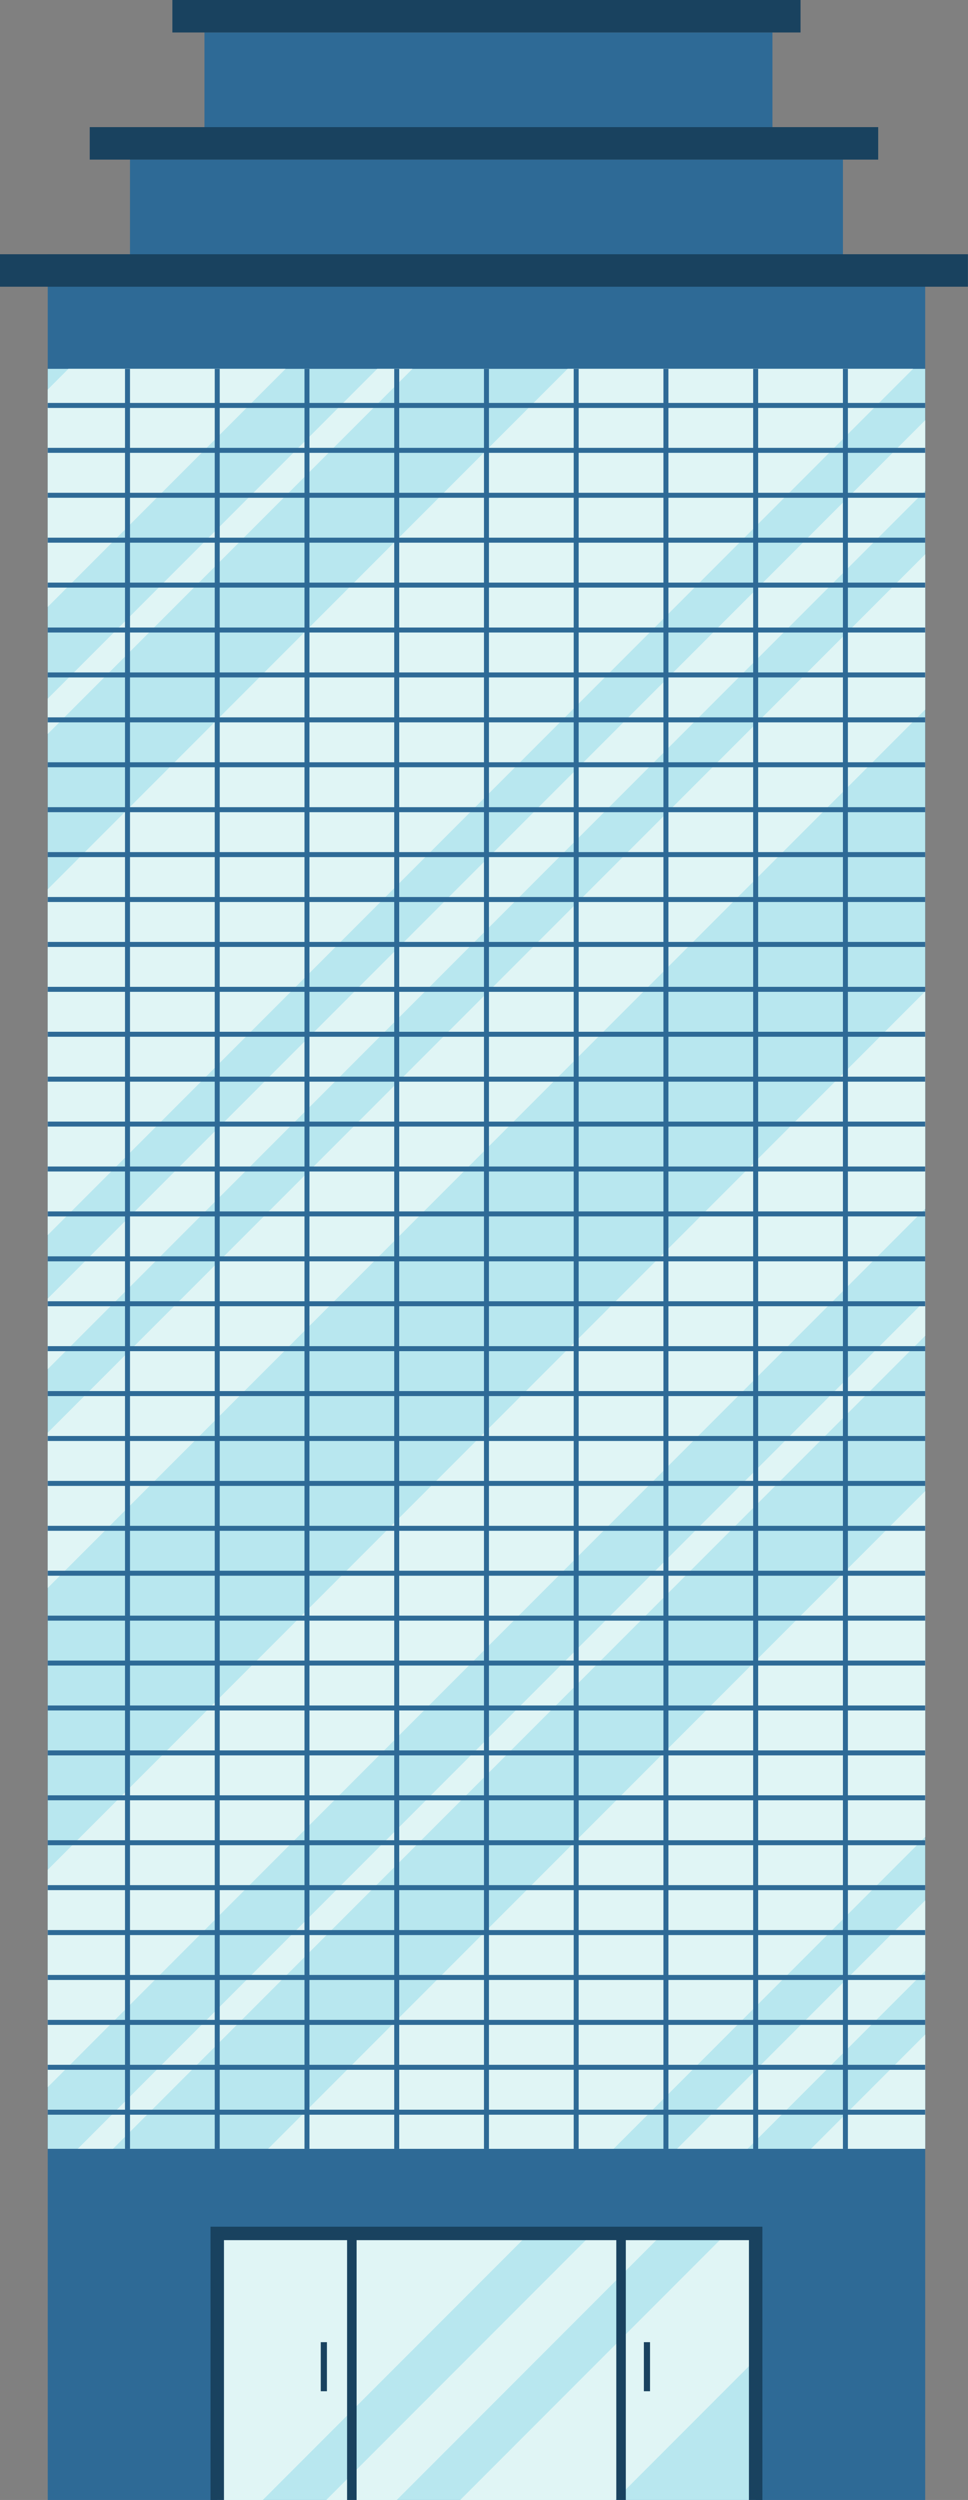
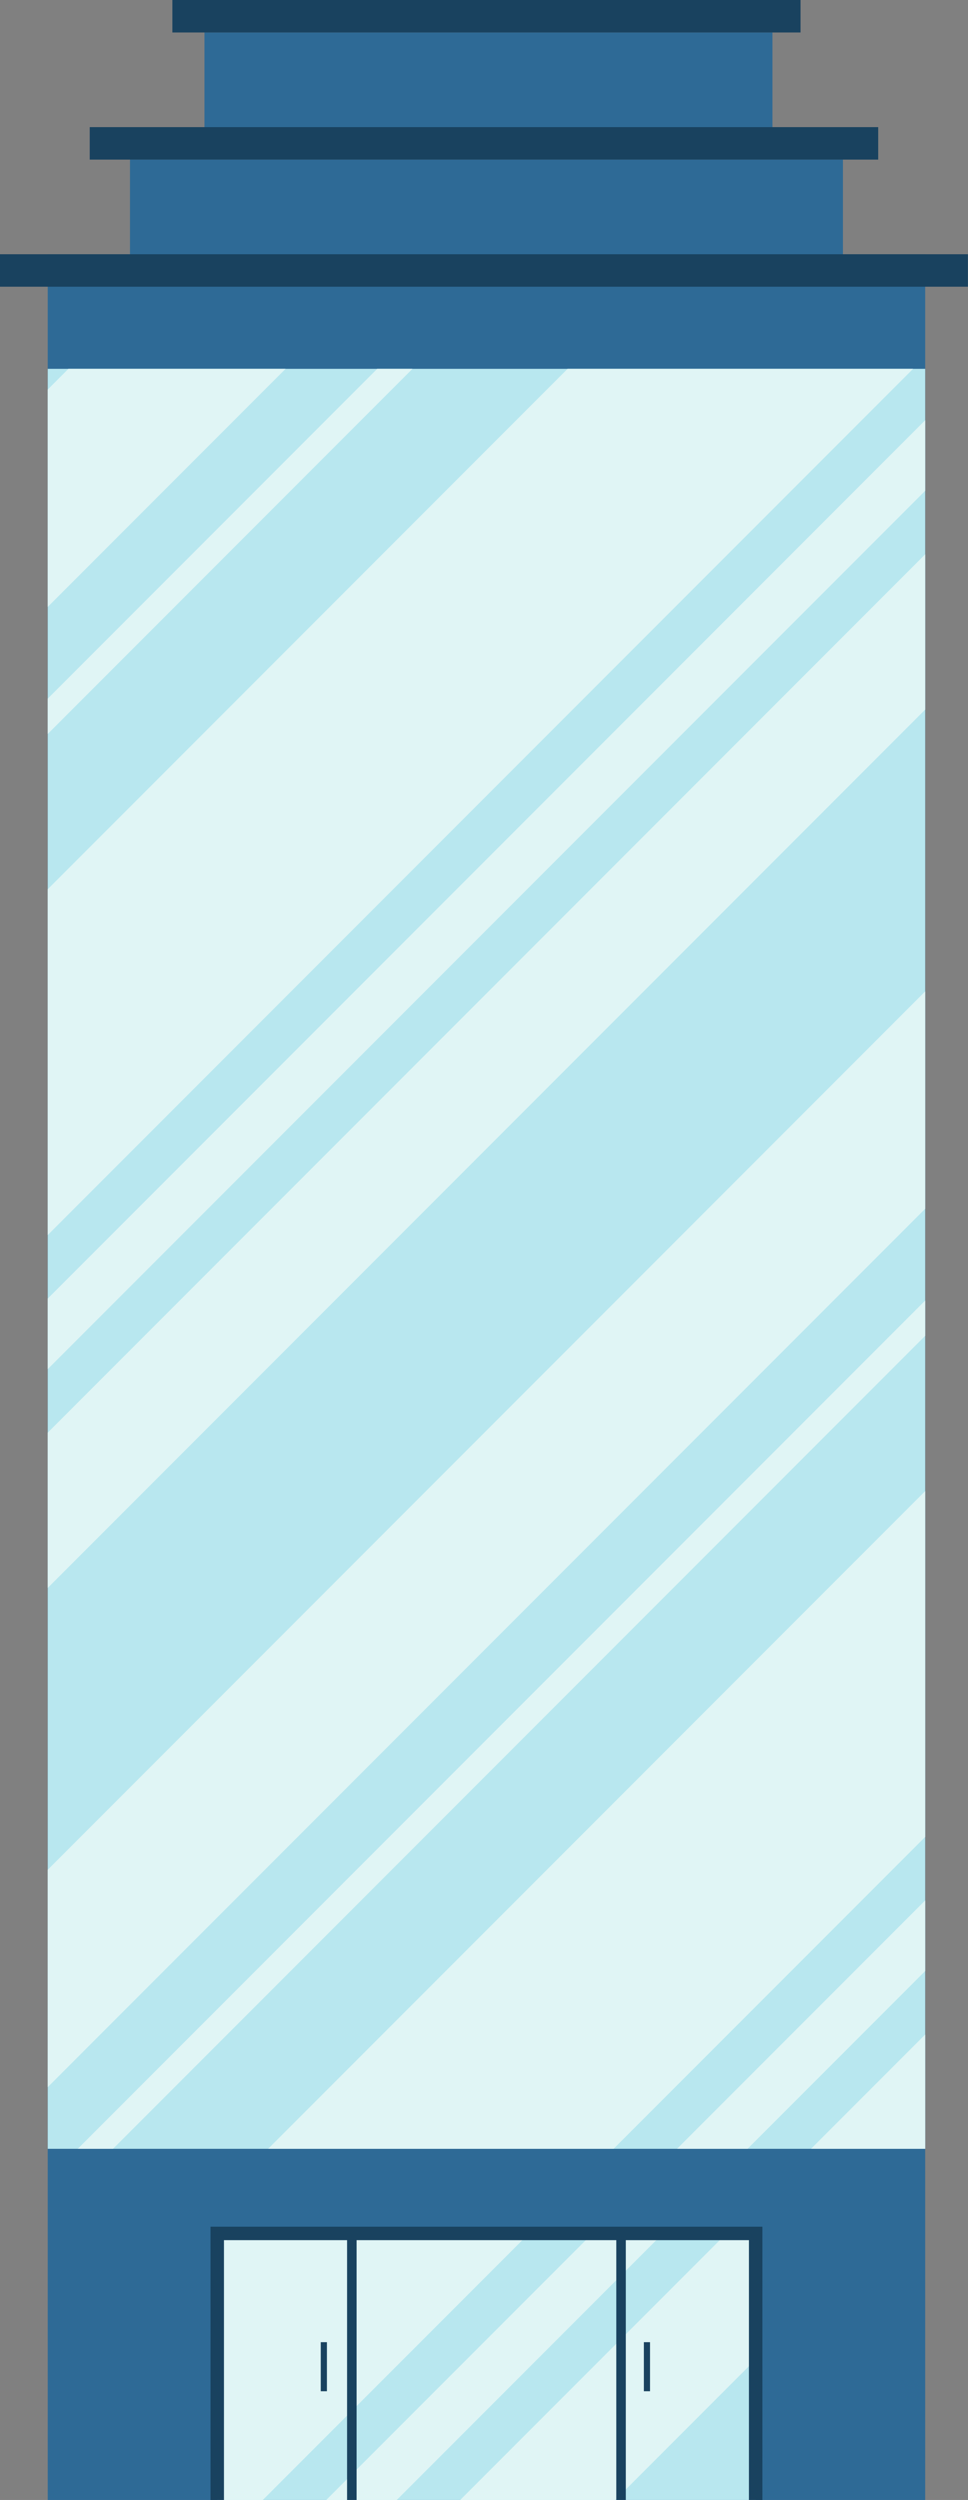
<svg xmlns="http://www.w3.org/2000/svg" height="500.0" preserveAspectRatio="xMidYMid meet" version="1.0" viewBox="0.0 0.0 193.8 500.0" width="193.8" zoomAndPan="magnify">
  <rect x="0.0" y="0.0" width="193.8" height="500.0" fill="#808080" stroke="none" />
  <defs>
    <clipPath id="a">
      <path d="M 0 0 L 193.789 0 L 193.789 500 L 0 500 Z M 0 0" />
    </clipPath>
  </defs>
  <g>
    <g id="change1_1">
      <path d="M 154.648 6.496 L 40.934 6.496 L 40.934 25.426 L 154.648 25.426 Z M 168.758 31.922 L 26.027 31.922 L 26.027 50.848 L 168.758 50.848 Z M 185.227 500 L 9.559 500 L 9.559 50.848 L 185.227 50.848 L 185.227 500" fill="#2e6a96" />
    </g>
    <g id="change2_1">
      <path d="M 151.289 500 L 151.289 446.688 L 43.492 446.688 L 43.492 500 M 185.227 429.766 L 9.559 429.766 L 9.559 73.77 L 185.227 73.77 L 185.227 429.766" fill="#b8e7ef" />
    </g>
    <g id="change3_1">
      <path d="M 185.227 267.168 L 185.227 260.109 L 15.57 429.766 L 22.629 429.766 Z M 185.227 241.758 L 185.227 198.281 L 9.559 373.953 L 9.559 417.43 Z M 185.227 367.387 L 185.227 298.223 L 53.68 429.766 L 122.848 429.766 Z M 135.551 429.766 L 149.668 429.766 L 185.227 394.207 L 185.227 380.09 Z M 151.289 471.898 L 151.289 446.688 L 145.449 446.688 L 92.137 500 L 123.191 500 Z M 132.742 446.688 L 118.629 446.688 L 65.316 500 L 79.434 500 Z M 185.227 406.91 L 162.371 429.766 L 185.227 429.766 Z M 82.578 73.77 L 75.52 73.77 L 9.559 139.734 L 9.559 146.793 Z M 43.492 446.688 L 43.492 500 L 52.613 500 L 105.926 446.688 Z M 185.227 98.164 L 185.227 84.047 L 9.559 259.719 L 9.559 273.832 Z M 182.801 73.77 L 113.633 73.77 L 9.559 177.848 L 9.559 247.012 Z M 185.227 141.922 L 185.227 110.867 L 9.559 286.535 L 9.559 317.59 Z M 13.695 73.77 L 57.172 73.77 L 9.559 121.387 L 9.559 77.91 L 13.695 73.77" fill="#e0f5f5" />
    </g>
    <g id="change1_2">
-       <path d="M 168.758 89.574 L 151.789 89.574 L 151.789 81.59 L 168.758 81.59 Z M 168.758 98.559 L 151.789 98.559 L 151.789 90.57 L 168.758 90.57 Z M 168.758 107.539 L 151.789 107.539 L 151.789 99.555 L 168.758 99.555 Z M 168.758 116.523 L 151.789 116.523 L 151.789 108.539 L 168.758 108.539 Z M 168.758 125.508 L 151.789 125.508 L 151.789 117.52 L 168.758 117.52 Z M 168.758 134.488 L 151.789 134.488 L 151.789 126.504 L 168.758 126.504 Z M 168.758 143.473 L 151.789 143.473 L 151.789 135.488 L 168.758 135.488 Z M 168.758 152.457 L 151.789 152.457 L 151.789 144.473 L 168.758 144.473 Z M 168.758 161.438 L 151.789 161.438 L 151.789 153.453 L 168.758 153.453 Z M 168.758 170.422 L 151.789 170.422 L 151.789 162.438 L 168.758 162.438 Z M 168.758 179.406 L 151.789 179.406 L 151.789 171.422 L 168.758 171.422 Z M 168.758 188.387 L 151.789 188.387 L 151.789 180.402 L 168.758 180.402 Z M 168.758 197.371 L 151.789 197.371 L 151.789 189.387 L 168.758 189.387 Z M 168.758 206.355 L 151.789 206.355 L 151.789 198.367 L 168.758 198.367 Z M 168.758 215.336 L 151.789 215.336 L 151.789 207.352 L 168.758 207.352 Z M 168.758 224.32 L 151.789 224.32 L 151.789 216.336 L 168.758 216.336 Z M 168.758 233.305 L 151.789 233.305 L 151.789 225.316 L 168.758 225.316 Z M 168.758 242.285 L 151.789 242.285 L 151.789 234.301 L 168.758 234.301 Z M 168.758 251.27 L 151.789 251.27 L 151.789 243.285 L 168.758 243.285 Z M 168.758 260.254 L 151.789 260.254 L 151.789 252.27 L 168.758 252.27 Z M 168.758 269.234 L 151.789 269.234 L 151.789 261.25 L 168.758 261.25 Z M 168.758 278.219 L 151.789 278.219 L 151.789 270.234 L 168.758 270.234 Z M 168.758 287.199 L 151.789 287.199 L 151.789 279.219 L 168.758 279.219 Z M 168.758 296.184 L 151.789 296.184 L 151.789 288.199 L 168.758 288.199 Z M 168.758 305.168 L 151.789 305.168 L 151.789 297.184 L 168.758 297.184 Z M 168.758 314.148 L 151.789 314.148 L 151.789 306.164 L 168.758 306.164 Z M 168.758 323.133 L 151.789 323.133 L 151.789 315.148 L 168.758 315.148 Z M 168.758 332.117 L 151.789 332.117 L 151.789 324.133 L 168.758 324.133 Z M 168.758 341.102 L 151.789 341.102 L 151.789 333.113 L 168.758 333.113 Z M 168.758 350.082 L 151.789 350.082 L 151.789 342.098 L 168.758 342.098 Z M 168.758 359.066 L 151.789 359.066 L 151.789 351.082 L 168.758 351.082 Z M 168.758 368.051 L 151.789 368.051 L 151.789 360.062 L 168.758 360.062 Z M 168.758 377.031 L 151.789 377.031 L 151.789 369.047 L 168.758 369.047 Z M 168.758 386.016 L 151.789 386.016 L 151.789 378.031 L 168.758 378.031 Z M 168.758 394.996 L 151.789 394.996 L 151.789 387.016 L 168.758 387.016 Z M 168.758 403.98 L 151.789 403.98 L 151.789 395.996 L 168.758 395.996 Z M 168.758 412.965 L 151.789 412.965 L 151.789 404.98 L 168.758 404.98 Z M 168.758 421.945 L 151.789 421.945 L 151.789 413.961 L 168.758 413.961 Z M 150.789 89.574 L 133.824 89.574 L 133.824 81.59 L 150.789 81.59 Z M 150.789 98.559 L 133.824 98.559 L 133.824 90.57 L 150.789 90.57 Z M 150.789 107.539 L 133.824 107.539 L 133.824 99.555 L 150.789 99.555 Z M 150.789 116.523 L 133.824 116.523 L 133.824 108.539 L 150.789 108.539 Z M 150.789 125.508 L 133.824 125.508 L 133.824 117.52 L 150.789 117.52 Z M 150.789 134.488 L 133.824 134.488 L 133.824 126.504 L 150.789 126.504 Z M 150.789 143.473 L 133.824 143.473 L 133.824 135.488 L 150.789 135.488 Z M 150.789 152.457 L 133.824 152.457 L 133.824 144.473 L 150.789 144.473 Z M 150.789 161.438 L 133.824 161.438 L 133.824 153.453 L 150.789 153.453 Z M 150.789 170.422 L 133.824 170.422 L 133.824 162.438 L 150.789 162.438 Z M 150.789 179.406 L 133.824 179.406 L 133.824 171.422 L 150.789 171.422 Z M 150.789 188.387 L 133.824 188.387 L 133.824 180.402 L 150.789 180.402 Z M 150.789 197.371 L 133.824 197.371 L 133.824 189.387 L 150.789 189.387 Z M 150.789 206.355 L 133.824 206.355 L 133.824 198.367 L 150.789 198.367 Z M 150.789 215.336 L 133.824 215.336 L 133.824 207.352 L 150.789 207.352 Z M 150.789 224.32 L 133.824 224.32 L 133.824 216.336 L 150.789 216.336 Z M 150.789 233.305 L 133.824 233.305 L 133.824 225.316 L 150.789 225.316 Z M 150.789 242.285 L 133.824 242.285 L 133.824 234.301 L 150.789 234.301 Z M 150.789 251.27 L 133.824 251.27 L 133.824 243.285 L 150.789 243.285 Z M 150.789 260.254 L 133.824 260.254 L 133.824 252.27 L 150.789 252.27 Z M 150.789 269.234 L 133.824 269.234 L 133.824 261.25 L 150.789 261.25 Z M 150.789 278.219 L 133.824 278.219 L 133.824 270.234 L 150.789 270.234 Z M 150.789 287.199 L 133.824 287.199 L 133.824 279.219 L 150.789 279.219 Z M 150.789 296.184 L 133.824 296.184 L 133.824 288.199 L 150.789 288.199 Z M 150.789 305.168 L 133.824 305.168 L 133.824 297.184 L 150.789 297.184 Z M 150.789 314.148 L 133.824 314.148 L 133.824 306.164 L 150.789 306.164 Z M 150.789 323.133 L 133.824 323.133 L 133.824 315.148 L 150.789 315.148 Z M 150.789 332.117 L 133.824 332.117 L 133.824 324.133 L 150.789 324.133 Z M 150.789 341.102 L 133.824 341.102 L 133.824 333.113 L 150.789 333.113 Z M 150.789 350.082 L 133.824 350.082 L 133.824 342.098 L 150.789 342.098 Z M 150.789 359.066 L 133.824 359.066 L 133.824 351.082 L 150.789 351.082 Z M 150.789 368.051 L 133.824 368.051 L 133.824 360.062 L 150.789 360.062 Z M 150.789 377.031 L 133.824 377.031 L 133.824 369.047 L 150.789 369.047 Z M 150.789 386.016 L 133.824 386.016 L 133.824 378.031 L 150.789 378.031 Z M 150.789 394.996 L 133.824 394.996 L 133.824 387.016 L 150.789 387.016 Z M 150.789 403.98 L 133.824 403.98 L 133.824 395.996 L 150.789 395.996 Z M 150.789 412.965 L 133.824 412.965 L 133.824 404.98 L 150.789 404.98 Z M 150.789 421.945 L 133.824 421.945 L 133.824 413.961 L 150.789 413.961 Z M 132.824 89.574 L 115.855 89.574 L 115.855 81.59 L 132.824 81.59 Z M 132.824 98.559 L 115.855 98.559 L 115.855 90.57 L 132.824 90.57 Z M 132.824 107.539 L 115.855 107.539 L 115.855 99.555 L 132.824 99.555 Z M 132.824 116.523 L 115.855 116.523 L 115.855 108.539 L 132.824 108.539 Z M 132.824 125.508 L 115.855 125.508 L 115.855 117.52 L 132.824 117.52 Z M 132.824 134.488 L 115.855 134.488 L 115.855 126.504 L 132.824 126.504 Z M 132.824 143.473 L 115.855 143.473 L 115.855 135.488 L 132.824 135.488 Z M 132.824 152.457 L 115.855 152.457 L 115.855 144.473 L 132.824 144.473 Z M 132.824 161.438 L 115.855 161.438 L 115.855 153.453 L 132.824 153.453 Z M 132.824 170.422 L 115.855 170.422 L 115.855 162.438 L 132.824 162.438 Z M 132.824 179.406 L 115.855 179.406 L 115.855 171.422 L 132.824 171.422 Z M 132.824 188.387 L 115.855 188.387 L 115.855 180.402 L 132.824 180.402 Z M 132.824 197.371 L 115.855 197.371 L 115.855 189.387 L 132.824 189.387 Z M 132.824 206.355 L 115.855 206.355 L 115.855 198.367 L 132.824 198.367 Z M 132.824 215.336 L 115.855 215.336 L 115.855 207.352 L 132.824 207.352 Z M 132.824 224.32 L 115.855 224.32 L 115.855 216.336 L 132.824 216.336 Z M 132.824 233.305 L 115.855 233.305 L 115.855 225.316 L 132.824 225.316 Z M 132.824 242.285 L 115.855 242.285 L 115.855 234.301 L 132.824 234.301 Z M 132.824 251.27 L 115.855 251.27 L 115.855 243.285 L 132.824 243.285 Z M 132.824 260.254 L 115.855 260.254 L 115.855 252.27 L 132.824 252.27 Z M 132.824 269.234 L 115.855 269.234 L 115.855 261.25 L 132.824 261.25 Z M 132.824 278.219 L 115.855 278.219 L 115.855 270.234 L 132.824 270.234 Z M 132.824 287.199 L 115.855 287.199 L 115.855 279.219 L 132.824 279.219 Z M 132.824 296.184 L 115.855 296.184 L 115.855 288.199 L 132.824 288.199 Z M 132.824 305.168 L 115.855 305.168 L 115.855 297.184 L 132.824 297.184 Z M 132.824 314.148 L 115.855 314.148 L 115.855 306.164 L 132.824 306.164 Z M 132.824 323.133 L 115.855 323.133 L 115.855 315.148 L 132.824 315.148 Z M 132.824 332.117 L 115.855 332.117 L 115.855 324.133 L 132.824 324.133 Z M 132.824 341.102 L 115.855 341.102 L 115.855 333.113 L 132.824 333.113 Z M 132.824 350.082 L 115.855 350.082 L 115.855 342.098 L 132.824 342.098 Z M 132.824 359.066 L 115.855 359.066 L 115.855 351.082 L 132.824 351.082 Z M 132.824 368.051 L 115.855 368.051 L 115.855 360.062 L 132.824 360.062 Z M 132.824 377.031 L 115.855 377.031 L 115.855 369.047 L 132.824 369.047 Z M 132.824 386.016 L 115.855 386.016 L 115.855 378.031 L 132.824 378.031 Z M 132.824 394.996 L 115.855 394.996 L 115.855 387.016 L 132.824 387.016 Z M 132.824 403.98 L 115.855 403.98 L 115.855 395.996 L 132.824 395.996 Z M 132.824 412.965 L 115.855 412.965 L 115.855 404.98 L 132.824 404.98 Z M 132.824 421.945 L 115.855 421.945 L 115.855 413.961 L 132.824 413.961 Z M 114.859 89.574 L 97.891 89.574 L 97.891 81.59 L 114.859 81.59 Z M 114.859 98.559 L 97.891 98.559 L 97.891 90.57 L 114.859 90.57 Z M 114.859 107.539 L 97.891 107.539 L 97.891 99.555 L 114.859 99.555 Z M 114.859 116.523 L 97.891 116.523 L 97.891 108.539 L 114.859 108.539 Z M 114.859 125.508 L 97.891 125.508 L 97.891 117.52 L 114.859 117.52 Z M 114.859 134.488 L 97.891 134.488 L 97.891 126.504 L 114.859 126.504 Z M 114.859 143.473 L 97.891 143.473 L 97.891 135.488 L 114.859 135.488 Z M 114.859 152.457 L 97.891 152.457 L 97.891 144.473 L 114.859 144.473 Z M 114.859 161.438 L 97.891 161.438 L 97.891 153.453 L 114.859 153.453 Z M 114.859 170.422 L 97.891 170.422 L 97.891 162.438 L 114.859 162.438 Z M 114.859 179.406 L 97.891 179.406 L 97.891 171.422 L 114.859 171.422 Z M 114.859 188.387 L 97.891 188.387 L 97.891 180.402 L 114.859 180.402 Z M 114.859 197.371 L 97.891 197.371 L 97.891 189.387 L 114.859 189.387 Z M 114.859 206.355 L 97.891 206.355 L 97.891 198.367 L 114.859 198.367 Z M 114.859 215.336 L 97.891 215.336 L 97.891 207.352 L 114.859 207.352 Z M 114.859 224.32 L 97.891 224.32 L 97.891 216.336 L 114.859 216.336 Z M 114.859 233.305 L 97.891 233.305 L 97.891 225.316 L 114.859 225.316 Z M 114.859 242.285 L 97.891 242.285 L 97.891 234.301 L 114.859 234.301 Z M 114.859 251.27 L 97.891 251.27 L 97.891 243.285 L 114.859 243.285 Z M 114.859 260.254 L 97.891 260.254 L 97.891 252.27 L 114.859 252.27 Z M 114.859 269.234 L 97.891 269.234 L 97.891 261.25 L 114.859 261.25 Z M 114.859 278.219 L 97.891 278.219 L 97.891 270.234 L 114.859 270.234 Z M 114.859 287.199 L 97.891 287.199 L 97.891 279.219 L 114.859 279.219 Z M 114.859 296.184 L 97.891 296.184 L 97.891 288.199 L 114.859 288.199 Z M 114.859 305.168 L 97.891 305.168 L 97.891 297.184 L 114.859 297.184 Z M 114.859 314.148 L 97.891 314.148 L 97.891 306.164 L 114.859 306.164 Z M 114.859 323.133 L 97.891 323.133 L 97.891 315.148 L 114.859 315.148 Z M 114.859 332.117 L 97.891 332.117 L 97.891 324.133 L 114.859 324.133 Z M 114.859 341.102 L 97.891 341.102 L 97.891 333.113 L 114.859 333.113 Z M 114.859 350.082 L 97.891 350.082 L 97.891 342.098 L 114.859 342.098 Z M 114.859 359.066 L 97.891 359.066 L 97.891 351.082 L 114.859 351.082 Z M 114.859 368.051 L 97.891 368.051 L 97.891 360.062 L 114.859 360.062 Z M 114.859 377.031 L 97.891 377.031 L 97.891 369.047 L 114.859 369.047 Z M 114.859 386.016 L 97.891 386.016 L 97.891 378.031 L 114.859 378.031 Z M 114.859 394.996 L 97.891 394.996 L 97.891 387.016 L 114.859 387.016 Z M 114.859 403.98 L 97.891 403.98 L 97.891 395.996 L 114.859 395.996 Z M 114.859 412.965 L 97.891 412.965 L 97.891 404.98 L 114.859 404.98 Z M 114.859 421.945 L 97.891 421.945 L 97.891 413.961 L 114.859 413.961 Z M 96.895 89.574 L 79.926 89.574 L 79.926 81.59 L 96.895 81.59 Z M 96.895 98.559 L 79.926 98.559 L 79.926 90.57 L 96.895 90.57 Z M 96.895 107.539 L 79.926 107.539 L 79.926 99.555 L 96.895 99.555 Z M 96.895 116.523 L 79.926 116.523 L 79.926 108.539 L 96.895 108.539 Z M 96.895 125.508 L 79.926 125.508 L 79.926 117.52 L 96.895 117.52 Z M 96.895 134.488 L 79.926 134.488 L 79.926 126.504 L 96.895 126.504 Z M 96.895 143.473 L 79.926 143.473 L 79.926 135.488 L 96.895 135.488 Z M 96.895 152.457 L 79.926 152.457 L 79.926 144.473 L 96.895 144.473 Z M 96.895 161.438 L 79.926 161.438 L 79.926 153.453 L 96.895 153.453 Z M 96.895 170.422 L 79.926 170.422 L 79.926 162.438 L 96.895 162.438 Z M 96.895 179.406 L 79.926 179.406 L 79.926 171.422 L 96.895 171.422 Z M 96.895 188.387 L 79.926 188.387 L 79.926 180.402 L 96.895 180.402 Z M 96.895 197.371 L 79.926 197.371 L 79.926 189.387 L 96.895 189.387 Z M 96.895 206.355 L 79.926 206.355 L 79.926 198.367 L 96.895 198.367 Z M 96.895 215.336 L 79.926 215.336 L 79.926 207.352 L 96.895 207.352 Z M 96.895 224.32 L 79.926 224.32 L 79.926 216.336 L 96.895 216.336 Z M 96.895 233.305 L 79.926 233.305 L 79.926 225.316 L 96.895 225.316 Z M 96.895 242.285 L 79.926 242.285 L 79.926 234.301 L 96.895 234.301 Z M 96.895 251.27 L 79.926 251.27 L 79.926 243.285 L 96.895 243.285 Z M 96.895 260.254 L 79.926 260.254 L 79.926 252.27 L 96.895 252.27 Z M 96.895 269.234 L 79.926 269.234 L 79.926 261.25 L 96.895 261.25 Z M 96.895 278.219 L 79.926 278.219 L 79.926 270.234 L 96.895 270.234 Z M 96.895 287.199 L 79.926 287.199 L 79.926 279.219 L 96.895 279.219 Z M 96.895 296.184 L 79.926 296.184 L 79.926 288.199 L 96.895 288.199 Z M 96.895 305.168 L 79.926 305.168 L 79.926 297.184 L 96.895 297.184 Z M 96.895 314.148 L 79.926 314.148 L 79.926 306.164 L 96.895 306.164 Z M 96.895 323.133 L 79.926 323.133 L 79.926 315.148 L 96.895 315.148 Z M 96.895 332.117 L 79.926 332.117 L 79.926 324.133 L 96.895 324.133 Z M 96.895 341.102 L 79.926 341.102 L 79.926 333.113 L 96.895 333.113 Z M 96.895 350.082 L 79.926 350.082 L 79.926 342.098 L 96.895 342.098 Z M 96.895 359.066 L 79.926 359.066 L 79.926 351.082 L 96.895 351.082 Z M 96.895 368.051 L 79.926 368.051 L 79.926 360.062 L 96.895 360.062 Z M 96.895 377.031 L 79.926 377.031 L 79.926 369.047 L 96.895 369.047 Z M 96.895 386.016 L 79.926 386.016 L 79.926 378.031 L 96.895 378.031 Z M 96.895 394.996 L 79.926 394.996 L 79.926 387.016 L 96.895 387.016 Z M 96.895 403.98 L 79.926 403.98 L 79.926 395.996 L 96.895 395.996 Z M 96.895 412.965 L 79.926 412.965 L 79.926 404.98 L 96.895 404.98 Z M 96.895 421.945 L 79.926 421.945 L 79.926 413.961 L 96.895 413.961 Z M 78.926 89.574 L 61.957 89.574 L 61.957 81.59 L 78.926 81.59 Z M 78.926 98.559 L 61.957 98.559 L 61.957 90.57 L 78.926 90.57 Z M 78.926 107.539 L 61.957 107.539 L 61.957 99.555 L 78.926 99.555 Z M 78.926 116.523 L 61.957 116.523 L 61.957 108.539 L 78.926 108.539 Z M 78.926 125.508 L 61.957 125.508 L 61.957 117.52 L 78.926 117.52 Z M 78.926 134.488 L 61.957 134.488 L 61.957 126.504 L 78.926 126.504 Z M 78.926 143.473 L 61.957 143.473 L 61.957 135.488 L 78.926 135.488 Z M 78.926 152.457 L 61.957 152.457 L 61.957 144.473 L 78.926 144.473 Z M 78.926 161.438 L 61.957 161.438 L 61.957 153.453 L 78.926 153.453 Z M 78.926 170.422 L 61.957 170.422 L 61.957 162.438 L 78.926 162.438 Z M 78.926 179.406 L 61.957 179.406 L 61.957 171.422 L 78.926 171.422 Z M 78.926 188.387 L 61.957 188.387 L 61.957 180.402 L 78.926 180.402 Z M 78.926 197.371 L 61.957 197.371 L 61.957 189.387 L 78.926 189.387 Z M 78.926 206.355 L 61.957 206.355 L 61.957 198.367 L 78.926 198.367 Z M 78.926 215.336 L 61.957 215.336 L 61.957 207.352 L 78.926 207.352 Z M 78.926 224.32 L 61.957 224.32 L 61.957 216.336 L 78.926 216.336 Z M 78.926 233.305 L 61.957 233.305 L 61.957 225.316 L 78.926 225.316 Z M 78.926 242.285 L 61.957 242.285 L 61.957 234.301 L 78.926 234.301 Z M 78.926 251.27 L 61.957 251.27 L 61.957 243.285 L 78.926 243.285 Z M 78.926 260.254 L 61.957 260.254 L 61.957 252.27 L 78.926 252.27 Z M 78.926 269.234 L 61.957 269.234 L 61.957 261.25 L 78.926 261.25 Z M 78.926 278.219 L 61.957 278.219 L 61.957 270.234 L 78.926 270.234 Z M 78.926 287.199 L 61.957 287.199 L 61.957 279.219 L 78.926 279.219 Z M 78.926 296.184 L 61.957 296.184 L 61.957 288.199 L 78.926 288.199 Z M 78.926 305.168 L 61.957 305.168 L 61.957 297.184 L 78.926 297.184 Z M 78.926 314.148 L 61.957 314.148 L 61.957 306.164 L 78.926 306.164 Z M 78.926 323.133 L 61.957 323.133 L 61.957 315.148 L 78.926 315.148 Z M 78.926 332.117 L 61.957 332.117 L 61.957 324.133 L 78.926 324.133 Z M 78.926 341.102 L 61.957 341.102 L 61.957 333.113 L 78.926 333.113 Z M 78.926 350.082 L 61.957 350.082 L 61.957 342.098 L 78.926 342.098 Z M 78.926 359.066 L 61.957 359.066 L 61.957 351.082 L 78.926 351.082 Z M 78.926 368.051 L 61.957 368.051 L 61.957 360.062 L 78.926 360.062 Z M 78.926 377.031 L 61.957 377.031 L 61.957 369.047 L 78.926 369.047 Z M 78.926 386.016 L 61.957 386.016 L 61.957 378.031 L 78.926 378.031 Z M 78.926 394.996 L 61.957 394.996 L 61.957 387.016 L 78.926 387.016 Z M 78.926 403.98 L 61.957 403.98 L 61.957 395.996 L 78.926 395.996 Z M 78.926 412.965 L 61.957 412.965 L 61.957 404.98 L 78.926 404.98 Z M 78.926 421.945 L 61.957 421.945 L 61.957 413.961 L 78.926 413.961 Z M 60.961 89.574 L 43.992 89.574 L 43.992 81.59 L 60.961 81.59 Z M 60.961 98.559 L 43.992 98.559 L 43.992 90.57 L 60.961 90.57 Z M 60.961 107.539 L 43.992 107.539 L 43.992 99.555 L 60.961 99.555 Z M 60.961 116.523 L 43.992 116.523 L 43.992 108.539 L 60.961 108.539 Z M 60.961 125.508 L 43.992 125.508 L 43.992 117.52 L 60.961 117.52 Z M 60.961 134.488 L 43.992 134.488 L 43.992 126.504 L 60.961 126.504 Z M 60.961 143.473 L 43.992 143.473 L 43.992 135.488 L 60.961 135.488 Z M 60.961 152.457 L 43.992 152.457 L 43.992 144.473 L 60.961 144.473 Z M 60.961 161.438 L 43.992 161.438 L 43.992 153.453 L 60.961 153.453 Z M 60.961 170.422 L 43.992 170.422 L 43.992 162.438 L 60.961 162.438 Z M 60.961 179.406 L 43.992 179.406 L 43.992 171.422 L 60.961 171.422 Z M 60.961 188.387 L 43.992 188.387 L 43.992 180.402 L 60.961 180.402 Z M 60.961 197.371 L 43.992 197.371 L 43.992 189.387 L 60.961 189.387 Z M 60.961 206.355 L 43.992 206.355 L 43.992 198.367 L 60.961 198.367 Z M 60.961 215.336 L 43.992 215.336 L 43.992 207.352 L 60.961 207.352 Z M 60.961 224.32 L 43.992 224.32 L 43.992 216.336 L 60.961 216.336 Z M 60.961 233.305 L 43.992 233.305 L 43.992 225.316 L 60.961 225.316 Z M 60.961 242.285 L 43.992 242.285 L 43.992 234.301 L 60.961 234.301 Z M 60.961 251.27 L 43.992 251.27 L 43.992 243.285 L 60.961 243.285 Z M 60.961 260.254 L 43.992 260.254 L 43.992 252.27 L 60.961 252.27 Z M 60.961 269.234 L 43.992 269.234 L 43.992 261.25 L 60.961 261.25 Z M 60.961 278.219 L 43.992 278.219 L 43.992 270.234 L 60.961 270.234 Z M 60.961 287.199 L 43.992 287.199 L 43.992 279.219 L 60.961 279.219 Z M 60.961 296.184 L 43.992 296.184 L 43.992 288.199 L 60.961 288.199 Z M 60.961 305.168 L 43.992 305.168 L 43.992 297.184 L 60.961 297.184 Z M 60.961 314.148 L 43.992 314.148 L 43.992 306.164 L 60.961 306.164 Z M 60.961 323.133 L 43.992 323.133 L 43.992 315.148 L 60.961 315.148 Z M 60.961 332.117 L 43.992 332.117 L 43.992 324.133 L 60.961 324.133 Z M 60.961 341.102 L 43.992 341.102 L 43.992 333.113 L 60.961 333.113 Z M 60.961 350.082 L 43.992 350.082 L 43.992 342.098 L 60.961 342.098 Z M 60.961 359.066 L 43.992 359.066 L 43.992 351.082 L 60.961 351.082 Z M 60.961 368.051 L 43.992 368.051 L 43.992 360.062 L 60.961 360.062 Z M 60.961 377.031 L 43.992 377.031 L 43.992 369.047 L 60.961 369.047 Z M 60.961 386.016 L 43.992 386.016 L 43.992 378.031 L 60.961 378.031 Z M 60.961 394.996 L 43.992 394.996 L 43.992 387.016 L 60.961 387.016 Z M 60.961 403.98 L 43.992 403.98 L 43.992 395.996 L 60.961 395.996 Z M 60.961 412.965 L 43.992 412.965 L 43.992 404.98 L 60.961 404.98 Z M 60.961 421.945 L 43.992 421.945 L 43.992 413.961 L 60.961 413.961 Z M 42.992 89.574 L 26.027 89.574 L 26.027 81.59 L 42.992 81.59 Z M 42.992 98.559 L 26.027 98.559 L 26.027 90.57 L 42.992 90.57 Z M 42.992 107.539 L 26.027 107.539 L 26.027 99.555 L 42.992 99.555 Z M 42.992 116.523 L 26.027 116.523 L 26.027 108.539 L 42.992 108.539 Z M 42.992 125.508 L 26.027 125.508 L 26.027 117.52 L 42.992 117.52 Z M 42.992 134.488 L 26.027 134.488 L 26.027 126.504 L 42.992 126.504 Z M 42.992 143.473 L 26.027 143.473 L 26.027 135.488 L 42.992 135.488 Z M 42.992 152.457 L 26.027 152.457 L 26.027 144.473 L 42.992 144.473 Z M 42.992 161.438 L 26.027 161.438 L 26.027 153.453 L 42.992 153.453 Z M 42.992 170.422 L 26.027 170.422 L 26.027 162.438 L 42.992 162.438 Z M 42.992 179.406 L 26.027 179.406 L 26.027 171.422 L 42.992 171.422 Z M 42.992 188.387 L 26.027 188.387 L 26.027 180.402 L 42.992 180.402 Z M 42.992 197.371 L 26.027 197.371 L 26.027 189.387 L 42.992 189.387 Z M 42.992 206.355 L 26.027 206.355 L 26.027 198.367 L 42.992 198.367 Z M 42.992 215.336 L 26.027 215.336 L 26.027 207.352 L 42.992 207.352 Z M 42.992 224.32 L 26.027 224.32 L 26.027 216.336 L 42.992 216.336 Z M 42.992 233.305 L 26.027 233.305 L 26.027 225.316 L 42.992 225.316 Z M 42.992 242.285 L 26.027 242.285 L 26.027 234.301 L 42.992 234.301 Z M 42.992 251.27 L 26.027 251.27 L 26.027 243.285 L 42.992 243.285 Z M 42.992 260.254 L 26.027 260.254 L 26.027 252.27 L 42.992 252.27 Z M 42.992 269.234 L 26.027 269.234 L 26.027 261.25 L 42.992 261.25 Z M 42.992 278.219 L 26.027 278.219 L 26.027 270.234 L 42.992 270.234 Z M 42.992 287.199 L 26.027 287.199 L 26.027 279.219 L 42.992 279.219 Z M 42.992 296.184 L 26.027 296.184 L 26.027 288.199 L 42.992 288.199 Z M 42.992 305.168 L 26.027 305.168 L 26.027 297.184 L 42.992 297.184 Z M 42.992 314.148 L 26.027 314.148 L 26.027 306.164 L 42.992 306.164 Z M 42.992 323.133 L 26.027 323.133 L 26.027 315.148 L 42.992 315.148 Z M 42.992 332.117 L 26.027 332.117 L 26.027 324.133 L 42.992 324.133 Z M 42.992 341.102 L 26.027 341.102 L 26.027 333.113 L 42.992 333.113 Z M 42.992 350.082 L 26.027 350.082 L 26.027 342.098 L 42.992 342.098 Z M 42.992 359.066 L 26.027 359.066 L 26.027 351.082 L 42.992 351.082 Z M 42.992 368.051 L 26.027 368.051 L 26.027 360.062 L 42.992 360.062 Z M 42.992 377.031 L 26.027 377.031 L 26.027 369.047 L 42.992 369.047 Z M 42.992 386.016 L 26.027 386.016 L 26.027 378.031 L 42.992 378.031 Z M 42.992 394.996 L 26.027 394.996 L 26.027 387.016 L 42.992 387.016 Z M 42.992 403.98 L 26.027 403.98 L 26.027 395.996 L 42.992 395.996 Z M 42.992 412.965 L 26.027 412.965 L 26.027 404.98 L 42.992 404.98 Z M 42.992 421.945 L 26.027 421.945 L 26.027 413.961 L 42.992 413.961 Z M 185.227 81.59 L 185.227 80.59 L 169.754 80.59 L 169.754 73.77 L 168.758 73.77 L 168.758 80.59 L 151.789 80.59 L 151.789 73.77 L 150.789 73.77 L 150.789 80.59 L 133.824 80.59 L 133.824 73.77 L 132.824 73.77 L 132.824 80.59 L 115.855 80.59 L 115.855 73.77 L 114.859 73.77 L 114.859 80.59 L 97.891 80.59 L 97.891 73.77 L 96.895 73.77 L 96.895 80.59 L 79.926 80.59 L 79.926 73.77 L 78.926 73.77 L 78.926 80.59 L 61.957 80.59 L 61.957 73.77 L 60.961 73.77 L 60.961 80.59 L 43.992 80.59 L 43.992 73.77 L 42.992 73.77 L 42.992 80.59 L 26.027 80.59 L 26.027 73.77 L 25.027 73.77 L 25.027 80.59 L 9.559 80.59 L 9.559 81.59 L 25.027 81.59 L 25.027 89.574 L 9.559 89.574 L 9.559 90.57 L 25.027 90.57 L 25.027 98.559 L 9.559 98.559 L 9.559 99.555 L 25.027 99.555 L 25.027 107.539 L 9.559 107.539 L 9.559 108.539 L 25.027 108.539 L 25.027 116.523 L 9.559 116.523 L 9.559 117.52 L 25.027 117.52 L 25.027 125.508 L 9.559 125.508 L 9.559 126.504 L 25.027 126.504 L 25.027 134.488 L 9.559 134.488 L 9.559 135.488 L 25.027 135.488 L 25.027 143.473 L 9.559 143.473 L 9.559 144.473 L 25.027 144.473 L 25.027 152.457 L 9.559 152.457 L 9.559 153.453 L 25.027 153.453 L 25.027 161.438 L 9.559 161.438 L 9.559 162.438 L 25.027 162.438 L 25.027 170.422 L 9.559 170.422 L 9.559 171.422 L 25.027 171.422 L 25.027 179.406 L 9.559 179.406 L 9.559 180.402 L 25.027 180.402 L 25.027 188.387 L 9.559 188.387 L 9.559 189.387 L 25.027 189.387 L 25.027 197.371 L 9.559 197.371 L 9.559 198.367 L 25.027 198.367 L 25.027 206.355 L 9.559 206.355 L 9.559 207.352 L 25.027 207.352 L 25.027 215.336 L 9.559 215.336 L 9.559 216.336 L 25.027 216.336 L 25.027 224.32 L 9.559 224.32 L 9.559 225.316 L 25.027 225.316 L 25.027 233.305 L 9.559 233.305 L 9.559 234.301 L 25.027 234.301 L 25.027 242.285 L 9.559 242.285 L 9.559 243.285 L 25.027 243.285 L 25.027 251.27 L 9.559 251.27 L 9.559 252.27 L 25.027 252.27 L 25.027 260.254 L 9.559 260.254 L 9.559 261.25 L 25.027 261.25 L 25.027 269.234 L 9.559 269.234 L 9.559 270.234 L 25.027 270.234 L 25.027 278.219 L 9.559 278.219 L 9.559 279.219 L 25.027 279.219 L 25.027 287.199 L 9.559 287.199 L 9.559 288.199 L 25.027 288.199 L 25.027 296.184 L 9.559 296.184 L 9.559 297.184 L 25.027 297.184 L 25.027 305.168 L 9.559 305.168 L 9.559 306.164 L 25.027 306.164 L 25.027 314.148 L 9.559 314.148 L 9.559 315.148 L 25.027 315.148 L 25.027 323.133 L 9.559 323.133 L 9.559 324.133 L 25.027 324.133 L 25.027 332.117 L 9.559 332.117 L 9.559 333.113 L 25.027 333.113 L 25.027 341.102 L 9.559 341.102 L 9.559 342.098 L 25.027 342.098 L 25.027 350.082 L 9.559 350.082 L 9.559 351.082 L 25.027 351.082 L 25.027 359.066 L 9.559 359.066 L 9.559 360.062 L 25.027 360.062 L 25.027 368.051 L 9.559 368.051 L 9.559 369.047 L 25.027 369.047 L 25.027 377.031 L 9.559 377.031 L 9.559 378.031 L 25.027 378.031 L 25.027 386.016 L 9.559 386.016 L 9.559 387.016 L 25.027 387.016 L 25.027 394.996 L 9.559 394.996 L 9.559 395.996 L 25.027 395.996 L 25.027 403.98 L 9.559 403.98 L 9.559 404.98 L 25.027 404.98 L 25.027 412.965 L 9.559 412.965 L 9.559 413.961 L 25.027 413.961 L 25.027 421.945 L 9.559 421.945 L 9.559 422.945 L 25.027 422.945 L 25.027 429.766 L 26.027 429.766 L 26.027 422.945 L 42.992 422.945 L 42.992 429.766 L 43.992 429.766 L 43.992 422.945 L 60.961 422.945 L 60.961 429.766 L 61.957 429.766 L 61.957 422.945 L 78.926 422.945 L 78.926 429.766 L 79.926 429.766 L 79.926 422.945 L 96.895 422.945 L 96.895 429.766 L 97.891 429.766 L 97.891 422.945 L 114.859 422.945 L 114.859 429.766 L 115.855 429.766 L 115.855 422.945 L 132.824 422.945 L 132.824 429.766 L 133.824 429.766 L 133.824 422.945 L 150.789 422.945 L 150.789 429.766 L 151.789 429.766 L 151.789 422.945 L 168.758 422.945 L 168.758 429.766 L 169.754 429.766 L 169.754 422.945 L 185.227 422.945 L 185.227 421.945 L 169.754 421.945 L 169.754 413.961 L 185.227 413.961 L 185.227 412.965 L 169.754 412.965 L 169.754 404.98 L 185.227 404.98 L 185.227 403.98 L 169.754 403.98 L 169.754 395.996 L 185.227 395.996 L 185.227 394.996 L 169.754 394.996 L 169.754 387.016 L 185.227 387.016 L 185.227 386.016 L 169.754 386.016 L 169.754 378.031 L 185.227 378.031 L 185.227 377.031 L 169.754 377.031 L 169.754 369.047 L 185.227 369.047 L 185.227 368.051 L 169.754 368.051 L 169.754 360.062 L 185.227 360.062 L 185.227 359.066 L 169.754 359.066 L 169.754 351.082 L 185.227 351.082 L 185.227 350.082 L 169.754 350.082 L 169.754 342.098 L 185.227 342.098 L 185.227 341.102 L 169.754 341.102 L 169.754 333.113 L 185.227 333.113 L 185.227 332.117 L 169.754 332.117 L 169.754 324.133 L 185.227 324.133 L 185.227 323.133 L 169.754 323.133 L 169.754 315.148 L 185.227 315.148 L 185.227 314.148 L 169.754 314.148 L 169.754 306.164 L 185.227 306.164 L 185.227 305.168 L 169.754 305.168 L 169.754 297.184 L 185.227 297.184 L 185.227 296.184 L 169.754 296.184 L 169.754 288.199 L 185.227 288.199 L 185.227 287.199 L 169.754 287.199 L 169.754 279.219 L 185.227 279.219 L 185.227 278.219 L 169.754 278.219 L 169.754 270.234 L 185.227 270.234 L 185.227 269.234 L 169.754 269.234 L 169.754 261.25 L 185.227 261.25 L 185.227 260.254 L 169.754 260.254 L 169.754 252.27 L 185.227 252.27 L 185.227 251.27 L 169.754 251.27 L 169.754 243.285 L 185.227 243.285 L 185.227 242.285 L 169.754 242.285 L 169.754 234.301 L 185.227 234.301 L 185.227 233.305 L 169.754 233.305 L 169.754 225.316 L 185.227 225.316 L 185.227 224.32 L 169.754 224.32 L 169.754 216.336 L 185.227 216.336 L 185.227 215.336 L 169.754 215.336 L 169.754 207.352 L 185.227 207.352 L 185.227 206.355 L 169.754 206.355 L 169.754 198.367 L 185.227 198.367 L 185.227 197.371 L 169.754 197.371 L 169.754 189.387 L 185.227 189.387 L 185.227 188.387 L 169.754 188.387 L 169.754 180.402 L 185.227 180.402 L 185.227 179.406 L 169.754 179.406 L 169.754 171.422 L 185.227 171.422 L 185.227 170.422 L 169.754 170.422 L 169.754 162.438 L 185.227 162.438 L 185.227 161.438 L 169.754 161.438 L 169.754 153.453 L 185.227 153.453 L 185.227 152.457 L 169.754 152.457 L 169.754 144.473 L 185.227 144.473 L 185.227 143.473 L 169.754 143.473 L 169.754 135.488 L 185.227 135.488 L 185.227 134.488 L 169.754 134.488 L 169.754 126.504 L 185.227 126.504 L 185.227 125.508 L 169.754 125.508 L 169.754 117.52 L 185.227 117.52 L 185.227 116.523 L 169.754 116.523 L 169.754 108.539 L 185.227 108.539 L 185.227 107.539 L 169.754 107.539 L 169.754 99.555 L 185.227 99.555 L 185.227 98.559 L 169.754 98.559 L 169.754 90.57 L 185.227 90.57 L 185.227 89.574 L 169.754 89.574 L 169.754 81.59 L 185.227 81.59" fill="#2e6a96" />
-     </g>
+       </g>
    <g clip-path="url(#a)" id="change4_1">
      <path d="M 128.906 478.25 L 130.141 478.25 L 130.141 468.438 L 128.906 468.438 Z M 64.219 478.25 L 65.453 478.25 L 65.453 468.438 L 64.219 468.438 Z M 42.145 500 L 44.84 500 L 44.84 448.035 L 69.488 448.035 L 69.488 500 L 71.395 500 L 71.395 448.035 L 123.387 448.035 L 123.387 500 L 125.293 500 L 125.293 448.035 L 149.941 448.035 L 149.941 500 L 152.637 500 L 152.637 445.34 L 42.145 445.34 Z M 160.273 0 L 34.512 0 L 34.512 6.496 L 160.273 6.496 Z M 175.82 25.426 L 17.965 25.426 L 17.965 31.922 L 175.82 31.922 Z M 193.785 50.848 L 193.785 57.344 L 0 57.344 L 0 50.848 L 193.785 50.848" fill="#19425f" />
    </g>
  </g>
</svg>